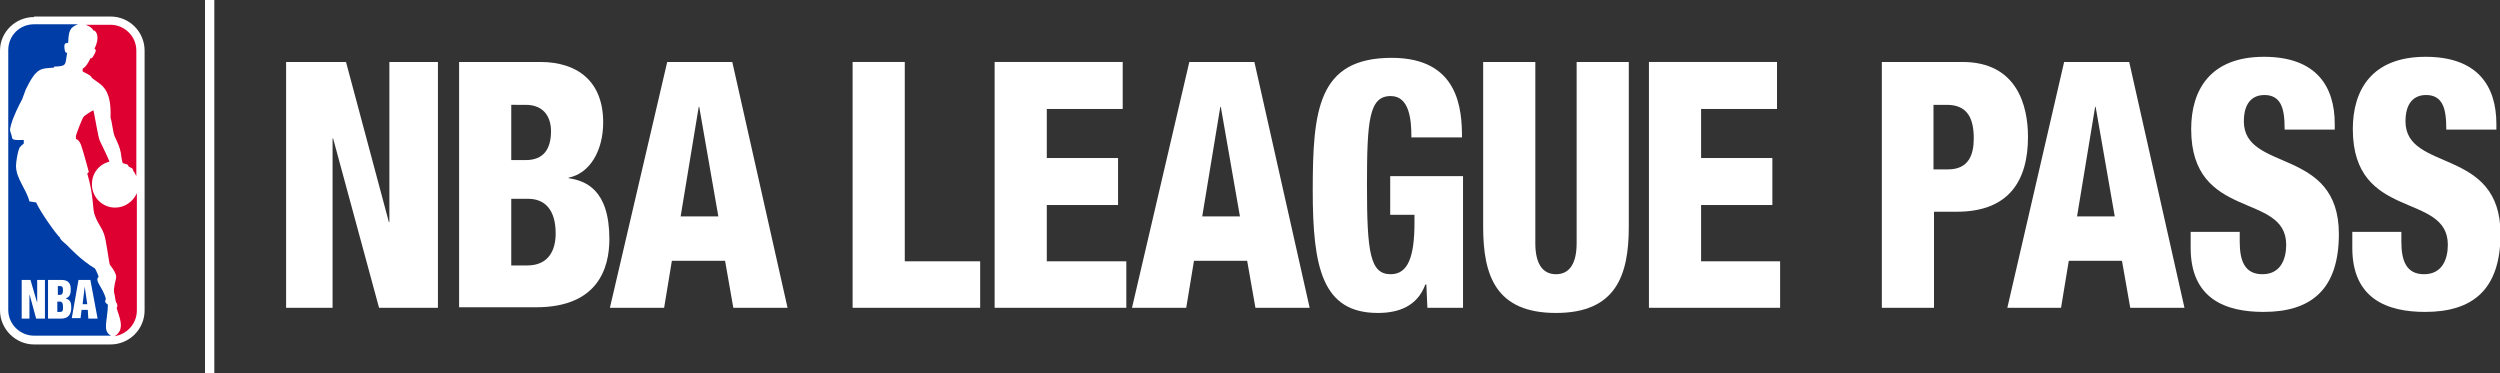
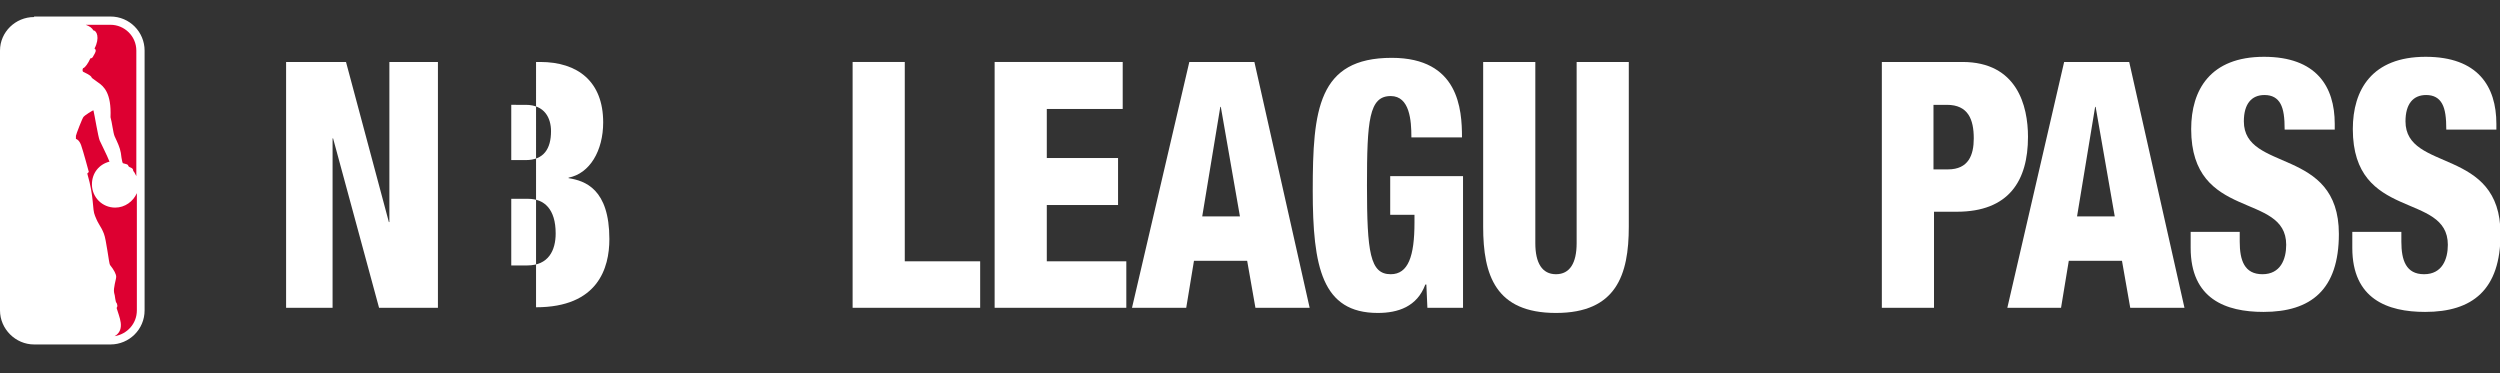
<svg xmlns="http://www.w3.org/2000/svg" version="1.1" id="Layer_1" x="0px" y="0px" width="484.1px" height="72.3px" viewBox="0 0 484.1 72.3" enable-background="new 0 0 484.1 72.3" xml:space="preserve">
  <rect x="0" y="0" width="484.1" height="72.3" fill="#333333" stroke="none" />
  <g>
    <path fill="#FFFFFF" d="M21.4,65.2c2.8,0,5-2.2,5-5V9.8c0-2.8-2.3-5-5-5H6.6c-2.8,0-5,2.2-5,5v50.3c0,2.8,2.3,5,5,5H21.4z" />
    <path fill="#FFFFFF" d="M6.6,3.3C3,3.3,0,6.2,0,9.8v50.3c0,3.6,3,6.6,6.6,6.6h14.8c3.6,0,6.6-2.9,6.6-6.6V9.8   c0-3.6-2.9-6.6-6.6-6.6H6.6z M3.1,60.1V9.8c0-1.9,1.5-3.5,3.5-3.5h14.8c1.9,0,3.5,1.5,3.5,3.5v50.3c0,1.9-1.6,3.5-3.5,3.5H6.6   C4.7,63.6,3.1,62,3.1,60.1" />
-     <path fill="#003DA6" d="M20.5,57.9c-0.5-2.2-2.3-3.5-1.4-4.3c-0.2-0.7-0.7-1.6-0.7-1.6c-2.7-1.6-5-4.1-5.4-4.5   c-0.5-0.5-1.3-1-1.4-1.5c-0.7-0.6-3.9-5.1-4.6-6.8L5.7,39c-0.6-2.4-2.6-4.4-2.6-6.9c0-0.9,0.4-2.9,0.6-3.3c0.1-0.4,0.9-1,0.9-1   v-0.7c-2.9,0.1-2-0.2-2.5-1.3c-0.3-0.8-0.1-0.9,0-1.5c0.4-1.6,1.6-4,2.2-5.1c0.2-0.5,0.7-1.9,0.7-1.9c2.1-4.3,2.9-4,5.4-4.2   l0.1-0.2c2.5-0.1,2.1-0.3,2.5-2.7c-0.4,0.2-0.5-0.7-0.5-0.7c-0.2-1.4,0.4-1.1,0.7-1.2c0.1-2.3,0.3-3,1.9-3.6H6.6c-2.8,0-5,2.2-5,5   v50.3c0,2.8,2.3,5,5,5h14.9c-1.7-0.9-0.7-2.7-0.6-6C20,58.4,20.5,58.1,20.5,57.9" />
    <path fill="#DD0031" d="M17.8,15.1c0.4,0.3,0.7,0.5,1.1,0.8c1.2,0.8,2.7,2.1,2.5,6.8c0.3,1,0.5,3,0.8,3.7c0.6,1.3,1,2.1,1.2,3.2   c0,0,0.2,1.8,0.4,2c1.3,0.3,0.9,0.4,1.1,0.6c0.2,0.3,0.9,0.2,0.9,0.9c0.3,0.3,0.4,0.7,0.6,1V9.8c0-2.8-2.3-5-5-5h-4.8   c0.8,0.3,1.2,0.6,1.5,1.1c0.6,0,1.3,1.4,0.2,3.5c0.5,0.3,0.1,0.9-0.2,1.4c-0.1,0.2-0.2,0.5-0.6,0.5c-0.4,0.9-1,1.8-1.4,1.9   c-0.1,0.1-0.2,0.5,0,0.7c0.6,0.3,1.3,0.6,1.6,1L17.8,15.1z" />
    <path fill="#DD0031" d="M22.2,65.1c2.2-1.3,0.8-3.9,0.4-5.4c0-0.1,0-0.2,0.1-0.3c0.1-0.2-0.1-0.7-0.1-0.7c-0.3-0.2-0.3-1.5-0.5-2   c-0.2-0.9,0.4-2.6,0.4-3.1c0-0.5-0.4-1.3-1.2-2.3c-0.2-0.2-0.7-4.9-1.2-6.1c-0.7-1.7-0.9-1.4-1.7-3.4c-0.6-1.4-0.1-3.4-1.5-8.2   c0,0,0.3-0.3,0.3-0.3s-1.1-4.1-1.5-5.2c-0.4-1.1-1-1.2-1-1.2s0-0.5,0-0.6c0-0.2,1.3-3.6,1.5-3.7c0-0.1,1.9-1.4,1.9-1.2   c0.2,0.8,0.9,5.1,1.2,5.8c0.3,0.7,1.4,2.8,1.9,4.1c-2,0.5-3.4,2.2-3.4,4.4c0,2.5,2,4.5,4.5,4.5c1.9,0,3.5-1.2,4.2-2.8v22.7   C26.5,62.7,24.6,64.7,22.2,65.1L22.2,65.1z" />
    <polygon fill="#FFFFFF" points="4.2,54.2 5.9,54.2 7.1,58.3 7.2,58.6 7.2,58.6 7.2,54.2 8.7,54.2 8.7,61.7 7,61.7 5.8,57.3 5.7,57    5.7,57 5.7,61.7 4.2,61.7  " />
    <path fill="#FFFFFF" d="M9.3,54.2h2.5c1.3,0,1.9,0.5,1.9,1.8c0,0.8-0.1,1.5-1,1.8v0c0.9,0.2,1.1,0.8,1.1,1.7c0,1.3-0.5,2.2-2,2.2   H9.3V54.2z M11.1,60.4h0.5c0.6,0,0.6-0.3,0.6-1c0-0.5-0.1-1-0.6-1h-0.5V60.4z M11.1,57.1h0.5c0.5,0,0.6-0.4,0.6-0.9   c0-0.5-0.1-0.8-0.5-0.8h-0.5V57.1z" />
-     <path fill="#FFFFFF" d="M15.2,54.2h2.3l1.4,7.5h-1.8L17,60h-1.2l-0.2,1.6h-1.7L15.2,54.2z M16.4,55.5l-0.4,3.4h0.9L16.4,55.5l0-0.2   h0L16.4,55.5z" />
-     <rect x="39.7" fill="#FFFFFF" width="1.8" height="72.3" />
    <polygon fill="#FFFFFF" points="55.4,12 67,12 75.3,43 75.4,43 75.4,12 84.8,12 84.8,59.6 73.4,59.6 64.5,26.8 64.4,26.8    64.4,59.6 55.4,59.6  " />
-     <path fill="#FFFFFF" d="M88.9,12h15.7c7.3,0,12.2,3.8,12.2,11.7c0,5.5-2.6,9.9-6.7,10.7v0.1c3.2,0.5,7.9,2.1,7.9,11.8   c0,5.6-2.2,13.2-14.2,13.2H88.9V12z M99,31h2.8c3.5,0,4.9-2.2,4.9-5.6c0-2.5-1.2-5.1-4.9-5.1H99V31z M99,51.4h3.1   c4.1,0,5.5-2.9,5.5-6.2c0-4.7-2.2-6.7-5.3-6.7H99V51.4z" />
-     <path fill="#FFFFFF" d="M129.2,12h12.6l10.7,47.6h-10.5l-1.6-9.1h-10.3l-1.5,9.1h-10.5L129.2,12z M135.4,20.7h-0.1l-3.5,21.2h7.3   L135.4,20.7z" />
+     <path fill="#FFFFFF" d="M88.9,12h15.7c7.3,0,12.2,3.8,12.2,11.7c0,5.5-2.6,9.9-6.7,10.7v0.1c3.2,0.5,7.9,2.1,7.9,11.8   c0,5.6-2.2,13.2-14.2,13.2V12z M99,31h2.8c3.5,0,4.9-2.2,4.9-5.6c0-2.5-1.2-5.1-4.9-5.1H99V31z M99,51.4h3.1   c4.1,0,5.5-2.9,5.5-6.2c0-4.7-2.2-6.7-5.3-6.7H99V51.4z" />
    <polygon fill="#FFFFFF" points="165.1,12 175.2,12 175.2,50.6 189.8,50.6 189.8,59.6 165.1,59.6  " />
    <polygon fill="#FFFFFF" points="192.6,12 217.4,12 217.4,21.1 202.7,21.1 202.7,30.6 216.5,30.6 216.5,39.7 202.7,39.7 202.7,50.6    218.1,50.6 218.1,59.6 192.6,59.6  " />
    <path fill="#FFFFFF" d="M230.3,12h12.6l10.7,47.6h-10.5l-1.6-9.1h-10.3l-1.5,9.1h-10.5L230.3,12z M236.4,20.7h-0.1l-3.5,21.2h7.3   L236.4,20.7z" />
    <path fill="#FFFFFF" d="M273.3,26.5c0-3.1-0.3-7.9-4-7.9c-4.2,0-4.6,4.7-4.6,17.3c0,13,0.6,17.2,4.6,17.2c3.4,0,4.6-3.5,4.6-10   v-1.5h-4.7v-7.5h14.1v25.5h-6.9l-0.2-4.5H276c-1.6,4.3-5.3,5.5-9.2,5.5c-10.8,0-12.6-8.9-12.6-23.7c0-15.6,1-25.7,15.3-25.7   c13,0,13.6,10,13.6,15.4H273.3z" />
    <path fill="#FFFFFF" d="M315.4,43.9c0,9.3-2.4,16.7-14.1,16.7c-11.7,0-14.1-7.3-14.1-16.7V12h10.1v35.1c0,3.8,1.3,6,4,6   c2.7,0,4-2.2,4-6V12h10.1V43.9z" />
-     <polygon fill="#FFFFFF" points="319.3,12 344.1,12 344.1,21.1 329.4,21.1 329.4,30.6 343.2,30.6 343.2,39.7 329.4,39.7 329.4,50.6    344.7,50.6 344.7,59.6 319.3,59.6  " />
    <path fill="#FFFFFF" d="M364.3,12H380c10.6,0,12.7,8.5,12.7,14.5c0,8.5-3.7,14.5-13.8,14.5h-4.4v18.6h-10.1V12z M374.4,32.8h2.8   c4,0,5-2.8,5-6c0-3.7-1.1-6.5-5.2-6.5h-2.6V32.8z" />
    <path fill="#FFFFFF" d="M399.7,12h12.6L423,59.6h-10.5l-1.6-9.1h-10.3l-1.5,9.1h-10.4L399.7,12z M405.8,20.7h-0.1l-3.5,21.2h7.3   L405.8,20.7z" />
    <path fill="#FFFFFF" d="M433.7,45.1v1.7c0,3.6,0.9,6.3,4.4,6.3c3.5,0,4.6-2.9,4.6-5.7c0-10.3-18.4-4.5-18.4-22.4   c0-7.6,3.7-14,14.1-14c10.1,0,13.7,5.7,13.7,13v1.1h-9.7c0-2.3-0.2-3.9-0.8-5c-0.6-1.1-1.6-1.7-3.1-1.7c-2.5,0-4,1.7-4,5.1   c0,9.9,18.4,4.9,18.4,21.8c0,10.8-5.4,15.1-14.6,15.1c-7.3,0-14.1-2.5-14.1-12.4v-3.1H433.7z" />
    <path fill="#FFFFFF" d="M465,45.1v1.7c0,3.6,0.9,6.3,4.4,6.3c3.5,0,4.6-2.9,4.6-5.7c0-10.3-18.4-4.5-18.4-22.4   c0-7.6,3.7-14,14.1-14c10.1,0,13.7,5.7,13.7,13v1.1h-9.7c0-2.3-0.2-3.9-0.8-5c-0.6-1.1-1.6-1.7-3.1-1.7c-2.5,0-4,1.7-4,5.1   c0,9.9,18.4,4.9,18.4,21.8c0,10.8-5.4,15.1-14.6,15.1c-7.3,0-14.1-2.5-14.1-12.4v-3.1H465z" />
  </g>
</svg>